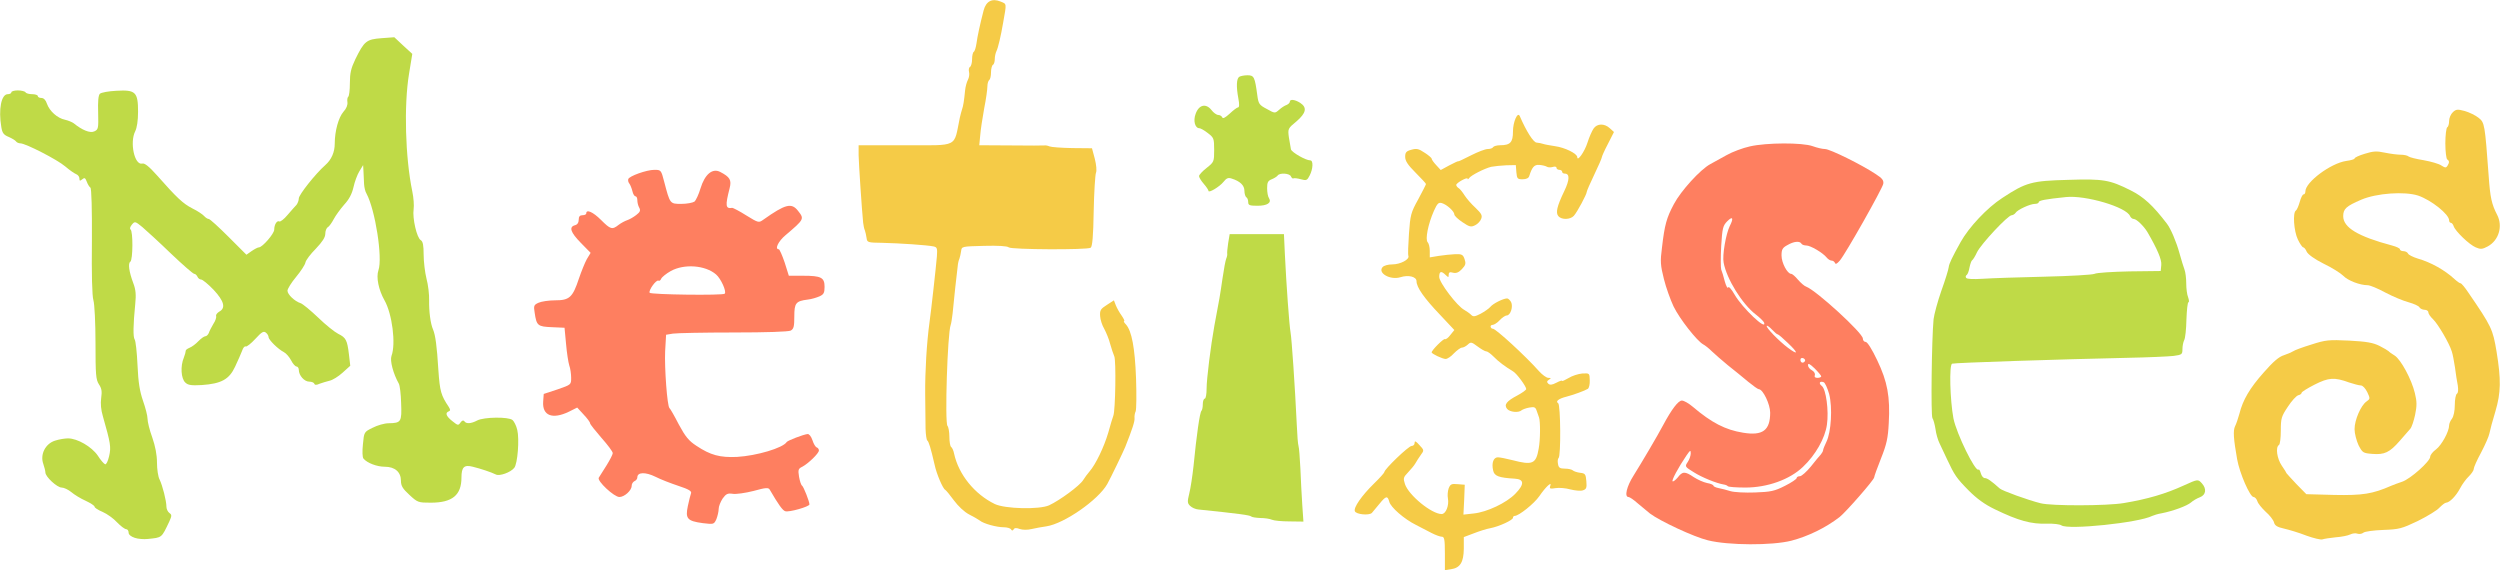
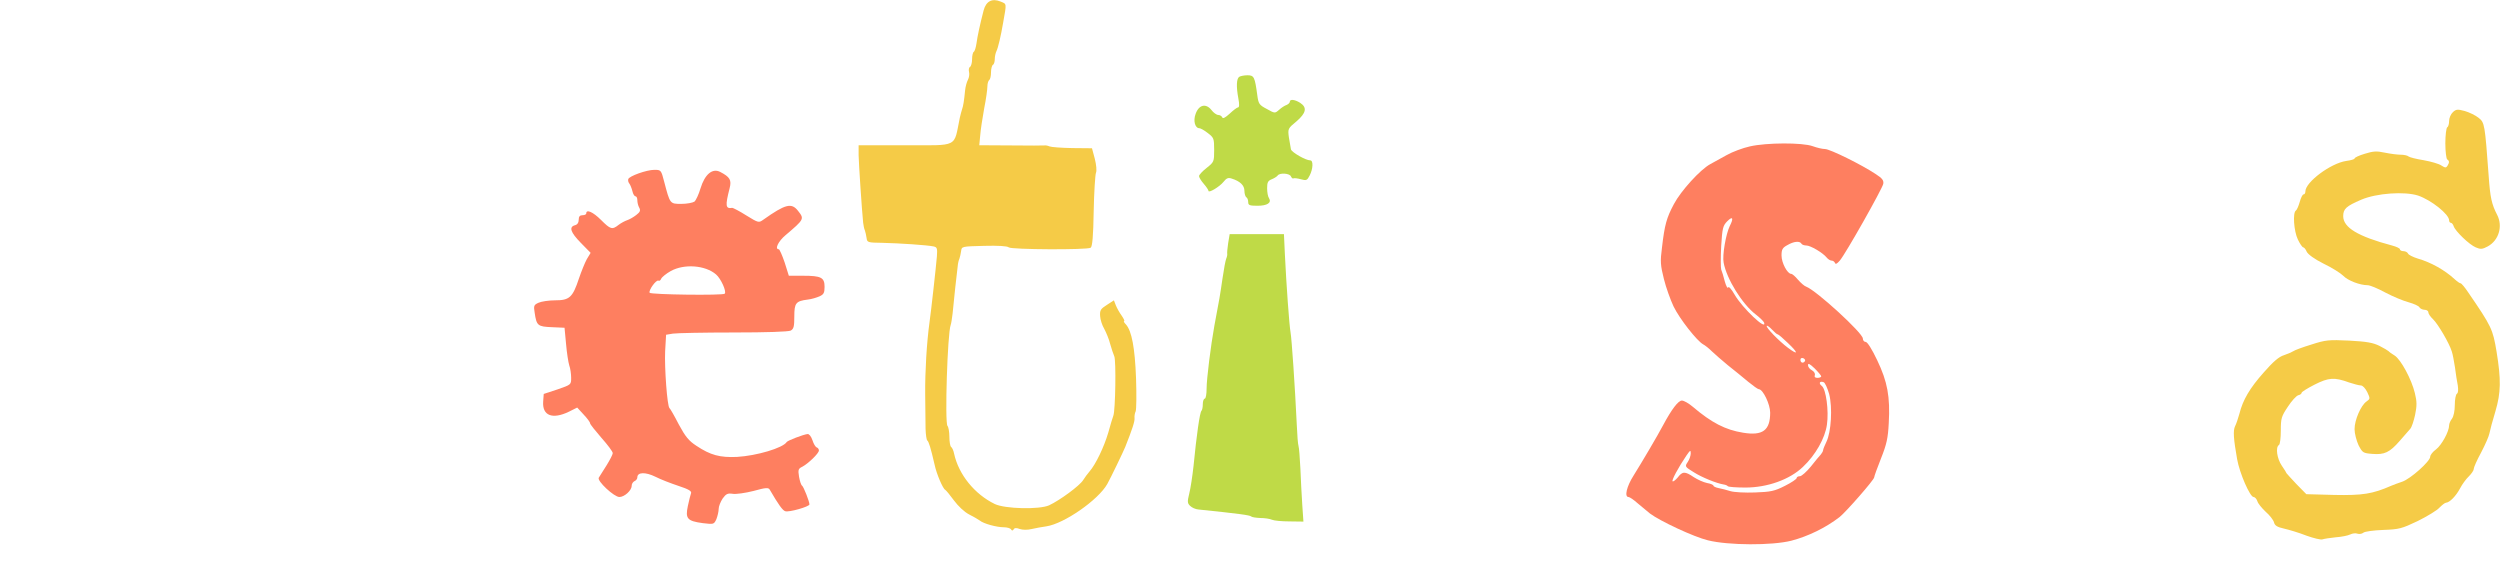
<svg xmlns="http://www.w3.org/2000/svg" fill="none" viewBox="0 0 13219 3015">
-   <path d="M7640 2926c0-74-3-88-16-88-9 0-34-9-55-20-22-11-58-30-81-42-63-31-135-94-142-123-9-33-17-32-52 11-16 20-34 41-40 48-15 15-84 8-90-9-8-19 36-82 100-145 31-30 56-58 56-62 0-15 128-138 144-138 9 0 16-7 16-16 0-13 6-10 25 11 25 27 26 28 8 52-10 14-23 34-29 45s-24 32-39 48c-25 26-26 31-16 62 20 59 141 158 194 158 22 0 40-45 33-83-3-15-1-39 4-53 9-22 15-25 47-22l38 3-3 79-4 79 54-6c70-7 174-56 221-105 48-49 47-76-3-79-86-5-109-14-115-44-9-39 2-69 25-69 11 0 45 7 77 15 107 28 125 20 139-61 9-47 9-143 2-164-3-8-9-25-13-37-6-18-12-21-39-16-17 3-35 10-40 14-16 15-63 10-77-7-18-22-3-41 54-71 26-14 47-29 47-34 0-14-50-82-69-93-43-26-78-52-103-78-15-15-32-28-39-28s-27-12-46-26c-32-24-36-25-52-10-10 9-23 16-31 16-7 0-26 14-42 30-15 17-35 30-44 30-16 0-74-27-74-35 0-11 63-74 70-70 5 3 18-7 29-22l21-26-77-82c-83-87-123-144-123-176 0-24-42-35-86-21-53 16-120-22-94-53 7-9 30-15 52-15 42 0 92-26 85-45-3-6-1-59 3-117 7-99 10-112 49-182 22-41 41-78 41-81s-25-30-55-60c-41-41-55-62-55-84 0-23 6-30 32-37 28-8 39-6 70 15 21 13 38 28 38 32 0 5 11 20 24 34l24 26 46-25c25-13 46-23 46-21s30-12 67-31 77-34 89-34c13 0 26-4 29-10 3-5 20-10 36-10 55 0 69-15 69-73 0-51 25-107 36-81 35 81 72 139 89 140 11 1 27 4 35 7s37 8 63 12c51 7 117 39 117 58 0 26 39-29 54-77 9-29 24-62 32-74 19-28 58-28 86-2l22 20-32 63c-18 34-32 66-32 70 0 5-18 46-40 92s-40 87-40 92c0 12-50 106-68 126-19 21-65 22-82 2-15-18-8-51 31-132 29-60 30-93 3-93-8 0-14-4-14-10 0-5-7-10-15-10s-15-5-15-11-9-8-20-4c-11 3-25 3-32-2-7-4-25-8-39-9-26-2-38 11-53 59-3 11-16 17-35 17-27 0-30-3-33-37l-3-38-50 1c-27 1-63 5-80 8-36 9-107 45-117 60-4 6-8 8-8 3 0-11-60 22-60 33 0 5 6 13 13 17s21 22 31 38c11 17 36 46 58 66 31 30 37 40 30 58-4 12-19 28-32 34-22 11-30 9-67-16-24-16-43-34-43-41 0-16-39-52-66-60-17-5-24 1-42 41-31 70-47 152-33 166 6 6 11 26 11 45v35l48-8c26-4 65-8 87-9 34-1 41 2 49 26 8 23 6 32-14 53-17 18-30 23-47 19-17-5-23-2-23 11 0 15-1 15-16 1-23-23-34-20-34 10s95 155 133 175c12 7 28 18 35 25 11 12 20 11 51-5 20-11 44-27 52-37 14-17 68-44 88-44 6 0 15 9 21 19 12 24-3 71-23 71-7 0-24 11-37 25s-30 25-38 25c-7 0-12 5-10 11s7 10 11 9c14-2 174 145 244 224 18 20 40 36 50 36 15 0 16 2 3 10-11 7-12 12-4 20 9 9 20 8 43-4 17-9 31-14 31-10 0 3 15-4 34-15 19-12 51-22 72-24 39-2 39-2 40 36 1 21-4 41-10 45-16 10-76 32-115 42-40 10-58 25-42 34 13 9 15 282 2 290-4 3-6 17-3 31 3 20 10 25 36 25 18 0 36 4 42 9 5 5 23 11 39 13 27 3 30 7 33 45 3 35 0 42-19 48-11 4-41 1-65-5-24-7-60-10-78-7-30 5-34 3-29-11 11-28-24 4-58 54-27 39-108 104-130 104-5 0-9 4-9 10 0 12-73 46-120 55-19 3-59 16-87 27l-53 20v62c-1 71-19 101-68 108l-32 5v-89z" fill="#F5CB47" />
  <path fill-rule="evenodd" clip-rule="evenodd" d="M9031 2857c-75-18-254-102-307-142-15-12-44-37-65-54-20-18-42-33-48-33-23 0-10-56 27-114 42-67 127-211 156-266 45-84 80-130 99-130 11 0 37 15 58 33 99 84 172 122 266 137 103 17 143-12 143-106 0-44-38-124-60-124-5 0-30-18-57-40-26-22-74-61-107-87-32-26-70-60-85-74-14-14-35-31-45-36-33-18-125-135-157-201-16-34-40-100-51-145-18-72-20-92-10-167 14-120 24-156 63-229 37-70 140-183 192-211 17-9 57-31 87-48s86-38 123-46c87-20 277-21 332-1 22 8 51 15 65 15 26 0 194 83 269 133 34 22 42 33 39 51-5 26-199 370-230 406-14 16-22 21-25 13-3-7-10-13-18-13-7 0-19-7-26-16-21-26-86-64-108-64-11 0-23-4-26-10-9-15-40-12-74 8-26 14-31 23-31 55 0 39 31 97 51 97 6 0 22 14 36 31 15 17 34 34 44 37 53 20 299 245 299 274 0 10 7 18 15 18 9 0 33 38 61 97 54 113 69 192 61 333-4 78-11 111-41 186-20 50-36 95-36 100 0 13-151 185-183 210-74 57-167 102-255 125-102 26-333 25-441-2zm407-288c34-17 62-36 62-41 0-6 8-10 18-10 9-1 35-24 57-51 22-28 46-57 53-64 6-7 12-18 12-23s8-24 17-43c26-52 33-182 15-253-9-32-22-60-29-63-22-8-28 6-10 20 22 16 38 131 27 205-10 71-60 160-127 223-70 67-188 109-304 109-47 0-89-3-93-7-3-4-13-8-21-9-38-6-117-38-159-65-47-29-48-30-32-54 9-13 16-34 16-46 0-19-3-17-23 12-44 65-79 131-73 136 3 3 15-6 27-20 25-33 38-34 85-2 20 13 51 27 70 31 19 3 34 10 34 14s12 10 28 13c15 3 43 10 62 16s78 9 130 7c83-3 103-7 158-35zm192-579c0-4-16-23-35-42-26-25-35-29-35-17 0 9 9 21 21 27 12 7 18 18 15 26-3 9 1 14 14 14 11 0 20-4 20-8zm-86-81c3-5-1-11-9-15-9-3-15 0-15 9 0 16 16 20 24 6zm-90-95c-26-25-50-46-54-46s-17-11-30-25-26-23-28-20c-7 7 65 81 112 116 56 42 56 28 0-25zm-126-108c-3-7-22-26-44-43-71-54-154-187-170-274-8-39 12-152 32-193 22-43 16-55-12-27-24 24-27 36-33 132-3 59-3 114 0 124 4 10 13 38 19 63 7 25 15 39 18 32 2-8 17 8 34 38 40 70 171 194 156 148z" fill="#FE7F60" />
-   <path d="M713 2844c-21-7-33-17-33-28 0-10-6-18-13-18s-29-16-48-36c-18-20-53-45-76-55-24-10-43-22-43-28 0-5-21-19-47-31-27-12-61-33-76-46-16-13-39-24-51-24-24 0-86-57-86-80 0-7-5-28-11-45-18-50 11-107 62-123 21-7 52-12 69-12 49 0 125 44 157 91 15 24 33 44 39 46s15-17 21-43c11-48 8-67-33-211-10-33-13-67-9-96 5-35 3-51-12-73-16-25-18-51-18-219 0-104-5-206-11-225-7-22-10-140-8-313 1-166-2-280-8-283-5-3-14-17-19-31-8-21-12-23-24-13s-15 9-15-4c0-9-8-20-17-23-10-4-36-22-58-41-42-36-210-122-237-122-9 0-20-5-23-10-4-6-21-16-39-24-27-11-34-21-39-52-16-94 0-174 34-174 10 0 19-4 19-10 0-5 15-10 34-10s38 5 41 10c3 6 19 10 36 10 16 0 29 5 29 10 0 6 9 10 19 10 12 0 23 11 29 30 14 40 56 77 95 85 18 4 39 13 47 19 44 36 86 53 108 43s23-15 21-99c-2-59 1-92 9-100 7-7 47-14 88-16 101-6 114 7 114 111 0 47-6 85-15 103-30 59-4 181 37 171 12-4 36 15 77 61 108 122 138 150 188 176 27 13 55 32 62 40 8 9 19 16 25 16s53 43 105 95l94 94 27-19c16-11 33-20 39-20 18 0 81-72 81-94 0-27 15-50 27-43 5 3 25-12 44-35 19-22 40-46 47-53 6-8 12-23 12-34 0-19 88-130 140-176 33-29 50-69 50-114 0-66 20-138 46-168 16-17 23-36 21-51-2-12 0-25 4-28 5-3 9-35 9-72 0-54 6-79 29-127 47-96 59-105 138-111l68-5 47 44 48 44-17 104c-28 169-20 444 17 623 7 33 10 75 7 95-7 46 17 152 38 163 11 7 15 26 15 76 0 37 7 95 15 127 9 33 15 85 14 115-1 59 7 123 21 155 12 29 20 84 28 215 8 111 13 131 55 194 9 15 9 19 0 23-21 8-14 26 19 52 29 23 31 24 43 7 8-11 15-13 20-7 9 15 35 14 69-4 35-18 164-20 186-2 8 7 20 30 25 52 12 48 2 180-16 201-19 24-78 45-97 35-24-12-81-31-122-41-46-12-60 2-60 57 0 93-48 133-162 133-66 0-70-1-113-41-36-33-45-48-45-75 0-46-32-74-85-74-42 0-94-20-113-43-6-7-7-38-3-76 6-64 6-65 51-87 25-13 63-24 85-24 66-1 70-7 66-106-1-48-7-94-12-103-30-53-48-122-39-147 24-63 4-222-37-294-31-55-45-122-32-159 23-65-17-320-63-405-7-11-12-34-13-51-1-16-2-46-3-65l-2-35-20 33c-11 18-25 56-31 84-8 35-23 64-49 92-20 23-45 57-55 76s-24 39-31 43c-8 4-14 20-14 35 0 19-15 42-50 79-28 28-53 61-55 73s-25 47-50 77-45 63-45 72c0 20 38 56 69 66 11 3 53 38 93 76 40 39 88 77 106 86 41 20 48 33 57 109l7 60-41 37c-22 20-53 39-68 42-16 4-39 11-53 16-17 8-26 7-28 0-2-6-14-11-27-11-26 0-55-33-55-62 0-10-6-18-12-18-7 0-20-15-29-33-9-17-26-37-38-43-31-16-81-65-81-80 0-6-6-17-14-23-12-10-22-4-56 33-23 25-46 43-51 40s-14 7-19 23c-6 15-22 53-37 84-31 67-73 90-176 97-55 3-72 1-87-13-23-21-27-87-8-132 6-15 10-31 10-36-1-4 8-11 20-16 13-5 34-21 47-35 14-14 30-26 37-26 6 0 14-8 18-17 3-10 14-31 24-48 11-16 17-35 15-42-3-6 5-16 16-23 36-19 26-56-30-116-29-30-58-54-66-54-7 0-16-7-19-15-4-8-11-15-17-15s-61-48-123-107c-62-60-130-122-151-140-38-31-40-32-56-13-9 11-12 22-7 25 14 9 13 162-1 171-13 8-7 53 16 114 13 34 15 61 10 110-11 110-12 174-3 187 5 6 12 67 15 135 4 93 12 139 29 189 13 37 24 79 24 95s11 61 25 99c16 46 25 92 25 133 0 35 6 76 14 90 15 31 36 112 36 144 0 11 7 26 15 32 14 10 14 15 0 46-42 88-37 84-115 92-19 2-50 0-67-6z" fill="#BFDA47" />
  <path d="M12195 2832c-38-15-92-31-118-37-36-8-49-16-53-33-3-12-23-38-44-56-20-19-41-44-44-56-4-12-13-22-20-22-19 0-74-126-87-200-19-107-22-151-11-174 6-11 16-41 23-66 18-73 55-136 129-219 50-57 80-83 107-91 21-7 43-17 49-21 6-5 49-21 95-35 77-25 93-26 201-21 92 5 126 11 160 28 24 12 45 25 48 28 3 4 17 14 32 23 33 21 90 127 107 199 11 44 11 67 1 115-7 32-18 66-26 74-7 8-32 37-55 63-54 62-81 74-145 69-49-4-52-6-73-46-11-24-21-62-21-85 0-48 33-125 63-146 20-14 20-16 4-50-10-20-24-35-34-35s-38-8-63-16c-77-28-107-26-182 12-37 19-68 38-68 43s-8 11-18 13c-10 3-35 30-55 61-34 51-37 61-37 126 0 38-4 73-10 76-19 12-10 72 15 109 14 20 25 38 25 40 0 1 24 27 52 57l53 54 148 4c149 3 202-5 302-49 11-5 37-14 57-21 44-15 148-108 148-132 0-9 14-27 31-39 29-22 69-94 69-127 0-9 7-25 15-35 9-12 15-42 15-72 0-29 5-56 11-60 7-4 8-20 5-43-4-20-11-63-15-96-5-33-12-71-17-85-13-43-73-145-99-170-14-13-25-29-25-37 0-7-9-13-20-13-10 0-23-6-27-13-4-8-30-19-58-27-27-7-82-30-122-51-40-22-82-39-94-39-40 0-104-24-129-50-14-14-60-43-104-64-48-24-82-49-89-63-5-13-14-23-18-23-5 0-18-19-29-42-21-44-28-142-10-153 5-3 14-24 20-45 6-22 15-40 20-40 6 0 10-7 10-16 0-49 134-149 216-161 24-3 44-9 44-13 0-5 24-16 54-25 45-14 63-15 105-6 29 6 67 11 84 11 18 0 37 4 42 9 6 5 42 14 80 20 39 7 81 19 94 28 20 13 25 13 32 2 11-18 11-26-1-34-5-3-10-42-10-85s5-82 10-85c6-3 10-19 10-34s9-36 20-46c17-16 25-16 63-6 24 7 57 23 73 36 32 25 33 35 53 305 8 117 16 152 45 208 31 60 9 135-50 167-28 15-38 16-63 5-34-14-108-85-117-112-3-10-10-18-15-18s-9-6-9-13c0-32-94-107-164-131-72-23-219-13-301 22-79 34-95 48-95 87 0 60 78 107 258 155 23 6 42 15 42 20 0 6 9 10 19 10s21 6 24 13c2 6 25 18 51 26 70 20 143 61 195 109 13 12 27 22 32 22 4 0 22 21 40 48 124 181 130 194 150 314 24 147 23 216-6 314-15 49-29 102-32 118s-23 61-44 101c-22 40-39 79-39 87s-12 25-26 39c-14 13-35 42-46 63-21 40-55 75-74 76-6 0-21 12-35 26-13 15-65 46-115 71-84 40-98 44-182 47-51 2-98 8-106 15-7 6-21 8-30 5-10-4-27-2-39 4s-47 13-77 15c-30 3-62 8-70 11s-46-6-85-20zM5346 2799c-4-6-21-11-38-11-38 0-108-19-128-36-8-6-34-21-56-32-25-13-57-43-80-74-21-29-42-54-46-56-12-5-46-84-56-132-21-91-31-123-39-129-4-3-8-31-9-61 0-30-1-113-2-185-1-117 8-271 23-380 8-55 34-289 39-348 3-42 1-48-18-52-32-7-181-17-271-19-77-1-80-2-83-26-2-14-6-32-9-40-4-8-7-26-9-40-7-69-23-311-24-357v-53h245c288 0 257 15 290-145 4-16 9-37 12-45 6-16 11-46 16-100 2-20 9-45 15-56s9-30 6-41c-3-12-1-24 5-27 6-4 11-22 11-41s4-36 9-39 11-23 14-43c5-38 19-103 38-176 13-49 45-65 89-47 34 14 33 6 14 113-11 66-27 134-35 149-5 10-9 29-9 42 0 14-4 28-10 31-5 3-10 21-10 40s-4 36-9 40c-5 3-10 18-10 33s-7 68-17 117c-9 50-19 114-21 143l-5 52 169 1c92 1 172 1 177 0s16 1 25 5 63 8 121 9l104 1 15 56c8 32 11 63 6 74-4 10-10 102-12 204-2 130-7 186-16 192-19 12-421 10-433-2-7-7-57-10-130-8-119 3-119 3-122 28-2 14-6 32-9 40-4 8-8 26-9 40-4 29-21 184-27 250-3 25-7 52-10 60-17 42-32 519-17 534 5 5 10 31 10 57s4 50 9 54c5 3 13 19 16 36 24 110 108 214 215 266 54 26 236 30 287 7 58-27 162-104 180-133 9-14 24-35 34-46 33-38 77-130 99-205 11-41 24-82 27-90 11-28 15-292 5-314-5-11-15-41-22-66-6-25-21-60-31-79-11-18-21-49-22-68-2-31 3-38 36-59l37-24 10 26c6 15 20 40 31 55 11 16 17 29 13 29s0 8 10 18c30 34 47 122 53 284 3 86 2 165-2 175-5 10-7 26-6 36 2 16-12 59-49 152-11 27-77 164-95 196-47 84-228 210-322 224-21 3-56 9-77 14-24 6-49 5-64 0-18-7-28-6-32 2-6 8-9 8-14 0z" fill="#F5CB47" />
-   <path fill-rule="evenodd" clip-rule="evenodd" d="M10900 2778c-8-6-42-10-75-9-84 3-151-15-277-76-54-26-95-56-138-99-66-67-75-81-115-166-14-30-32-68-40-85-8-16-18-50-21-75-4-25-11-50-16-57-9-12-4-419 6-523 3-25 21-93 41-150 21-58 38-114 39-125 2-19 18-52 63-133 44-79 141-182 220-233 126-83 156-91 350-96 185-6 218 0 328 55 70 35 119 80 193 177 20 26 50 96 66 155 10 36 22 75 27 88s9 45 9 72 4 60 10 74c5 14 6 26 2 26-5 0-9 41-11 92-1 50-6 99-12 109-5 10-9 31-9 47 0 28-3 30-47 36-27 3-136 8-243 10-365 8-915 26-928 31-16 6-11 192 7 289 16 81 117 287 133 271 3-3 8 6 12 20s13 25 21 25c13 0 33 14 79 55 13 12 151 62 216 78 57 15 353 14 440-1 126-21 221-49 317-93 75-34 75-34 96-11 26 29 21 61-10 73-16 6-37 18-48 28-21 18-94 45-155 57-19 3-41 10-50 14-70 36-444 75-480 50zm-90-1315c135-3 254-10 265-15 11-6 94-11 185-13l165-2 3-32c3-28-21-84-74-175-19-31-57-68-71-68-8 0-16-7-20-15-18-48-236-112-339-101-108 11-144 18-144 27 0 5-9 9-20 9-25 0-93 31-103 48-4 6-14 12-20 12-20 0-161 151-183 195-10 22-22 41-26 43s-10 19-14 38c-3 19-10 37-15 40s-7 10-3 15c4 7 38 8 88 5 44-3 191-8 326-11z" fill="#BFDA47" />
  <path fill-rule="evenodd" clip-rule="evenodd" d="M3715 2766c-81-11-92-24-78-90 6-29 14-60 17-68 4-11-12-21-67-39-39-13-94-34-121-48-53-26-96-25-96 3 0 8-7 17-15 20-8 4-15 14-15 25 0 24-38 59-65 59-28 0-119-85-109-102 4-7 23-36 41-65s33-58 33-65c0-8-27-44-60-81-33-38-60-72-60-77 0-6-15-26-34-46l-34-37-44 22c-87 42-141 21-136-53l3-41 73-24c72-25 72-25 72-61 0-20-4-50-10-66-5-16-13-67-17-114l-8-85-67-3c-75-3-81-8-91-77-6-36-4-41 20-52 15-7 55-13 88-13 76 0 93-15 126-115 13-38 32-85 42-103l20-33-52-53c-54-55-64-84-31-93 13-3 20-14 20-29 0-17 6-24 20-24 11 0 20-4 20-10 0-23 36-7 78 35 50 50 59 53 93 26 13-10 34-21 46-25s33-16 47-27c21-16 24-24 16-39-6-10-10-28-10-39 0-12-4-21-10-21-5 0-13-12-16-27-4-16-11-33-16-40-6-7-8-17-6-24 5-16 97-49 138-49 35 0 36 1 52 63 31 118 30 117 91 117 29 0 60-6 69-12 8-7 23-39 32-70 23-75 63-108 104-87 52 27 61 43 50 86-24 94-22 110 14 104 4 0 38 17 74 40 65 40 66 40 91 22 116-82 148-90 182-47 35 44 34 45-66 130-38 32-58 74-35 74 4 0 18 32 31 70l22 70h75c96 0 114 9 114 59 0 32-5 40-27 50-16 7-43 15-62 17-63 8-71 18-71 89 0 53-3 66-19 75-12 6-127 10-303 10-156 0-299 3-320 6l-36 6-5 87c-4 88 11 292 23 301 4 3 26 41 49 86 35 65 53 87 93 113 75 50 125 63 215 59 103-6 243-47 263-79 6-8 86-39 110-42 8-1 19 12 26 33 6 19 16 36 23 38 6 2 11 9 11 16 0 15-56 69-88 86-21 10-23 16-17 53 4 23 11 44 16 47 8 5 39 84 39 99 0 12-109 43-128 36-14-4-36-35-82-114-7-12-21-11-86 7-44 11-93 18-110 15-26-4-35 0-53 25-11 17-21 41-21 55s-6 38-12 54c-13 28-14 28-73 21zm117-1213c11-11-20-80-46-102-57-49-168-57-239-18-25 14-48 33-51 41s-10 13-14 10c-12-7-54 52-47 64 6 10 387 15 397 5z" fill="#FE7F60" />
  <path d="M6725 2748c-11-5-38-9-61-9-22-1-44-4-48-8-6-7-66-15-279-37-15-1-35-10-44-19-15-14-15-23-5-64 7-27 17-93 23-148 16-163 33-283 42-291 4-4 7-20 7-36 0-15 5-28 10-28 6 0 10-24 10-53 0-51 22-227 41-332 26-135 31-167 43-250 7-49 16-97 20-106s6-20 5-25 1-30 5-56l8-48h287l5 108c8 163 23 373 30 412 6 33 23 281 33 490 2 52 6 102 9 110s7 62 10 120c2 58 7 144 10 193l6 87-73-1c-41 0-83-4-94-9zM6600 1069c0-11-4-23-10-26-5-3-10-19-10-34 0-29-23-51-68-65-18-6-27-2-43 18-20 25-79 61-79 47 0-4-11-21-25-37s-25-34-25-41c0-6 18-26 40-43 39-31 40-33 40-95 0-61-2-65-33-89-19-15-39-26-45-26-23 0-34-39-20-76 17-48 54-57 83-21 11 15 28 27 37 27s18 6 21 13c3 8 16 1 39-20 19-18 39-33 44-33 7 0 8-16 2-47-12-64-10-106 5-115 7-4 26-8 43-8 35 0 39 9 52 105 6 46 10 52 50 73 43 24 43 24 65 5 12-11 30-23 40-26 9-4 17-11 17-17 0-15 27-12 55 6 38 25 31 54-20 98-45 37-46 39-40 84 4 26 9 55 11 64 5 16 78 58 102 58 17 0 15 45-3 80-13 26-18 28-46 20-18-5-35-7-39-5-5 3-10-2-14-10-6-17-61-21-71-4-4 5-18 14-31 19-20 8-24 17-24 47 0 21 4 45 10 53 15 24-9 40-61 40-42 0-49-3-49-19z" fill="#BFDA47" />
</svg>